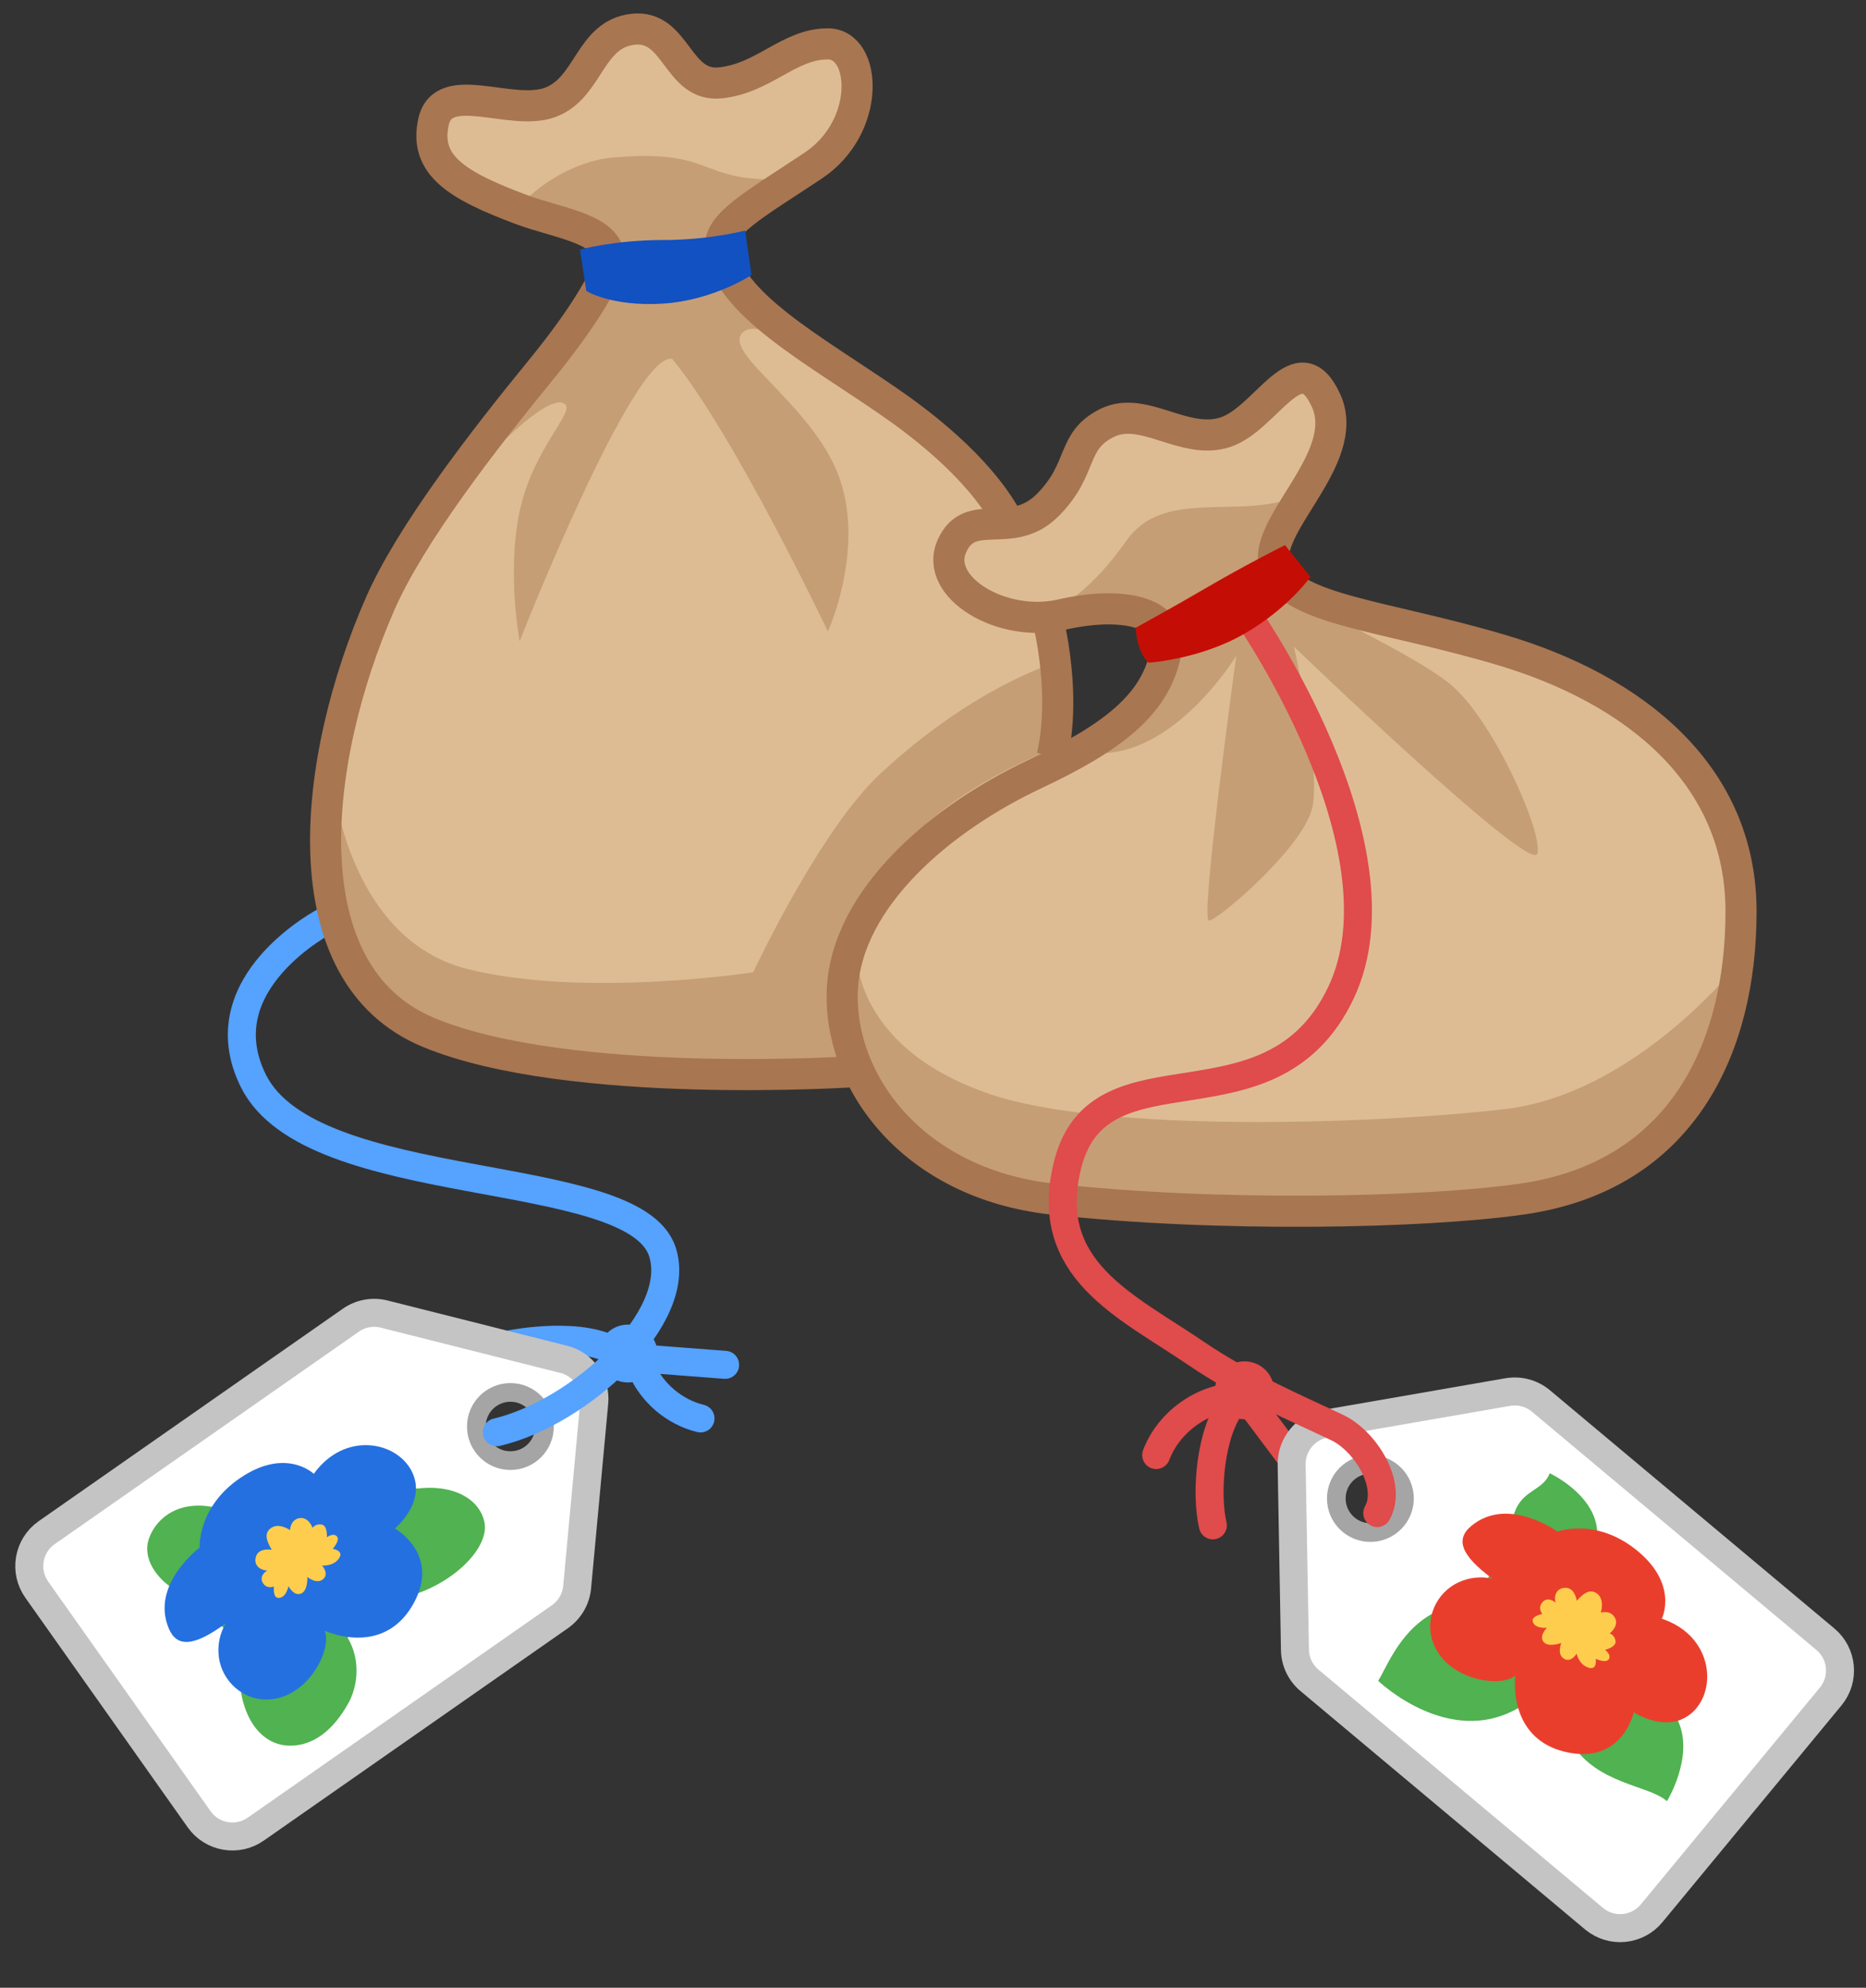
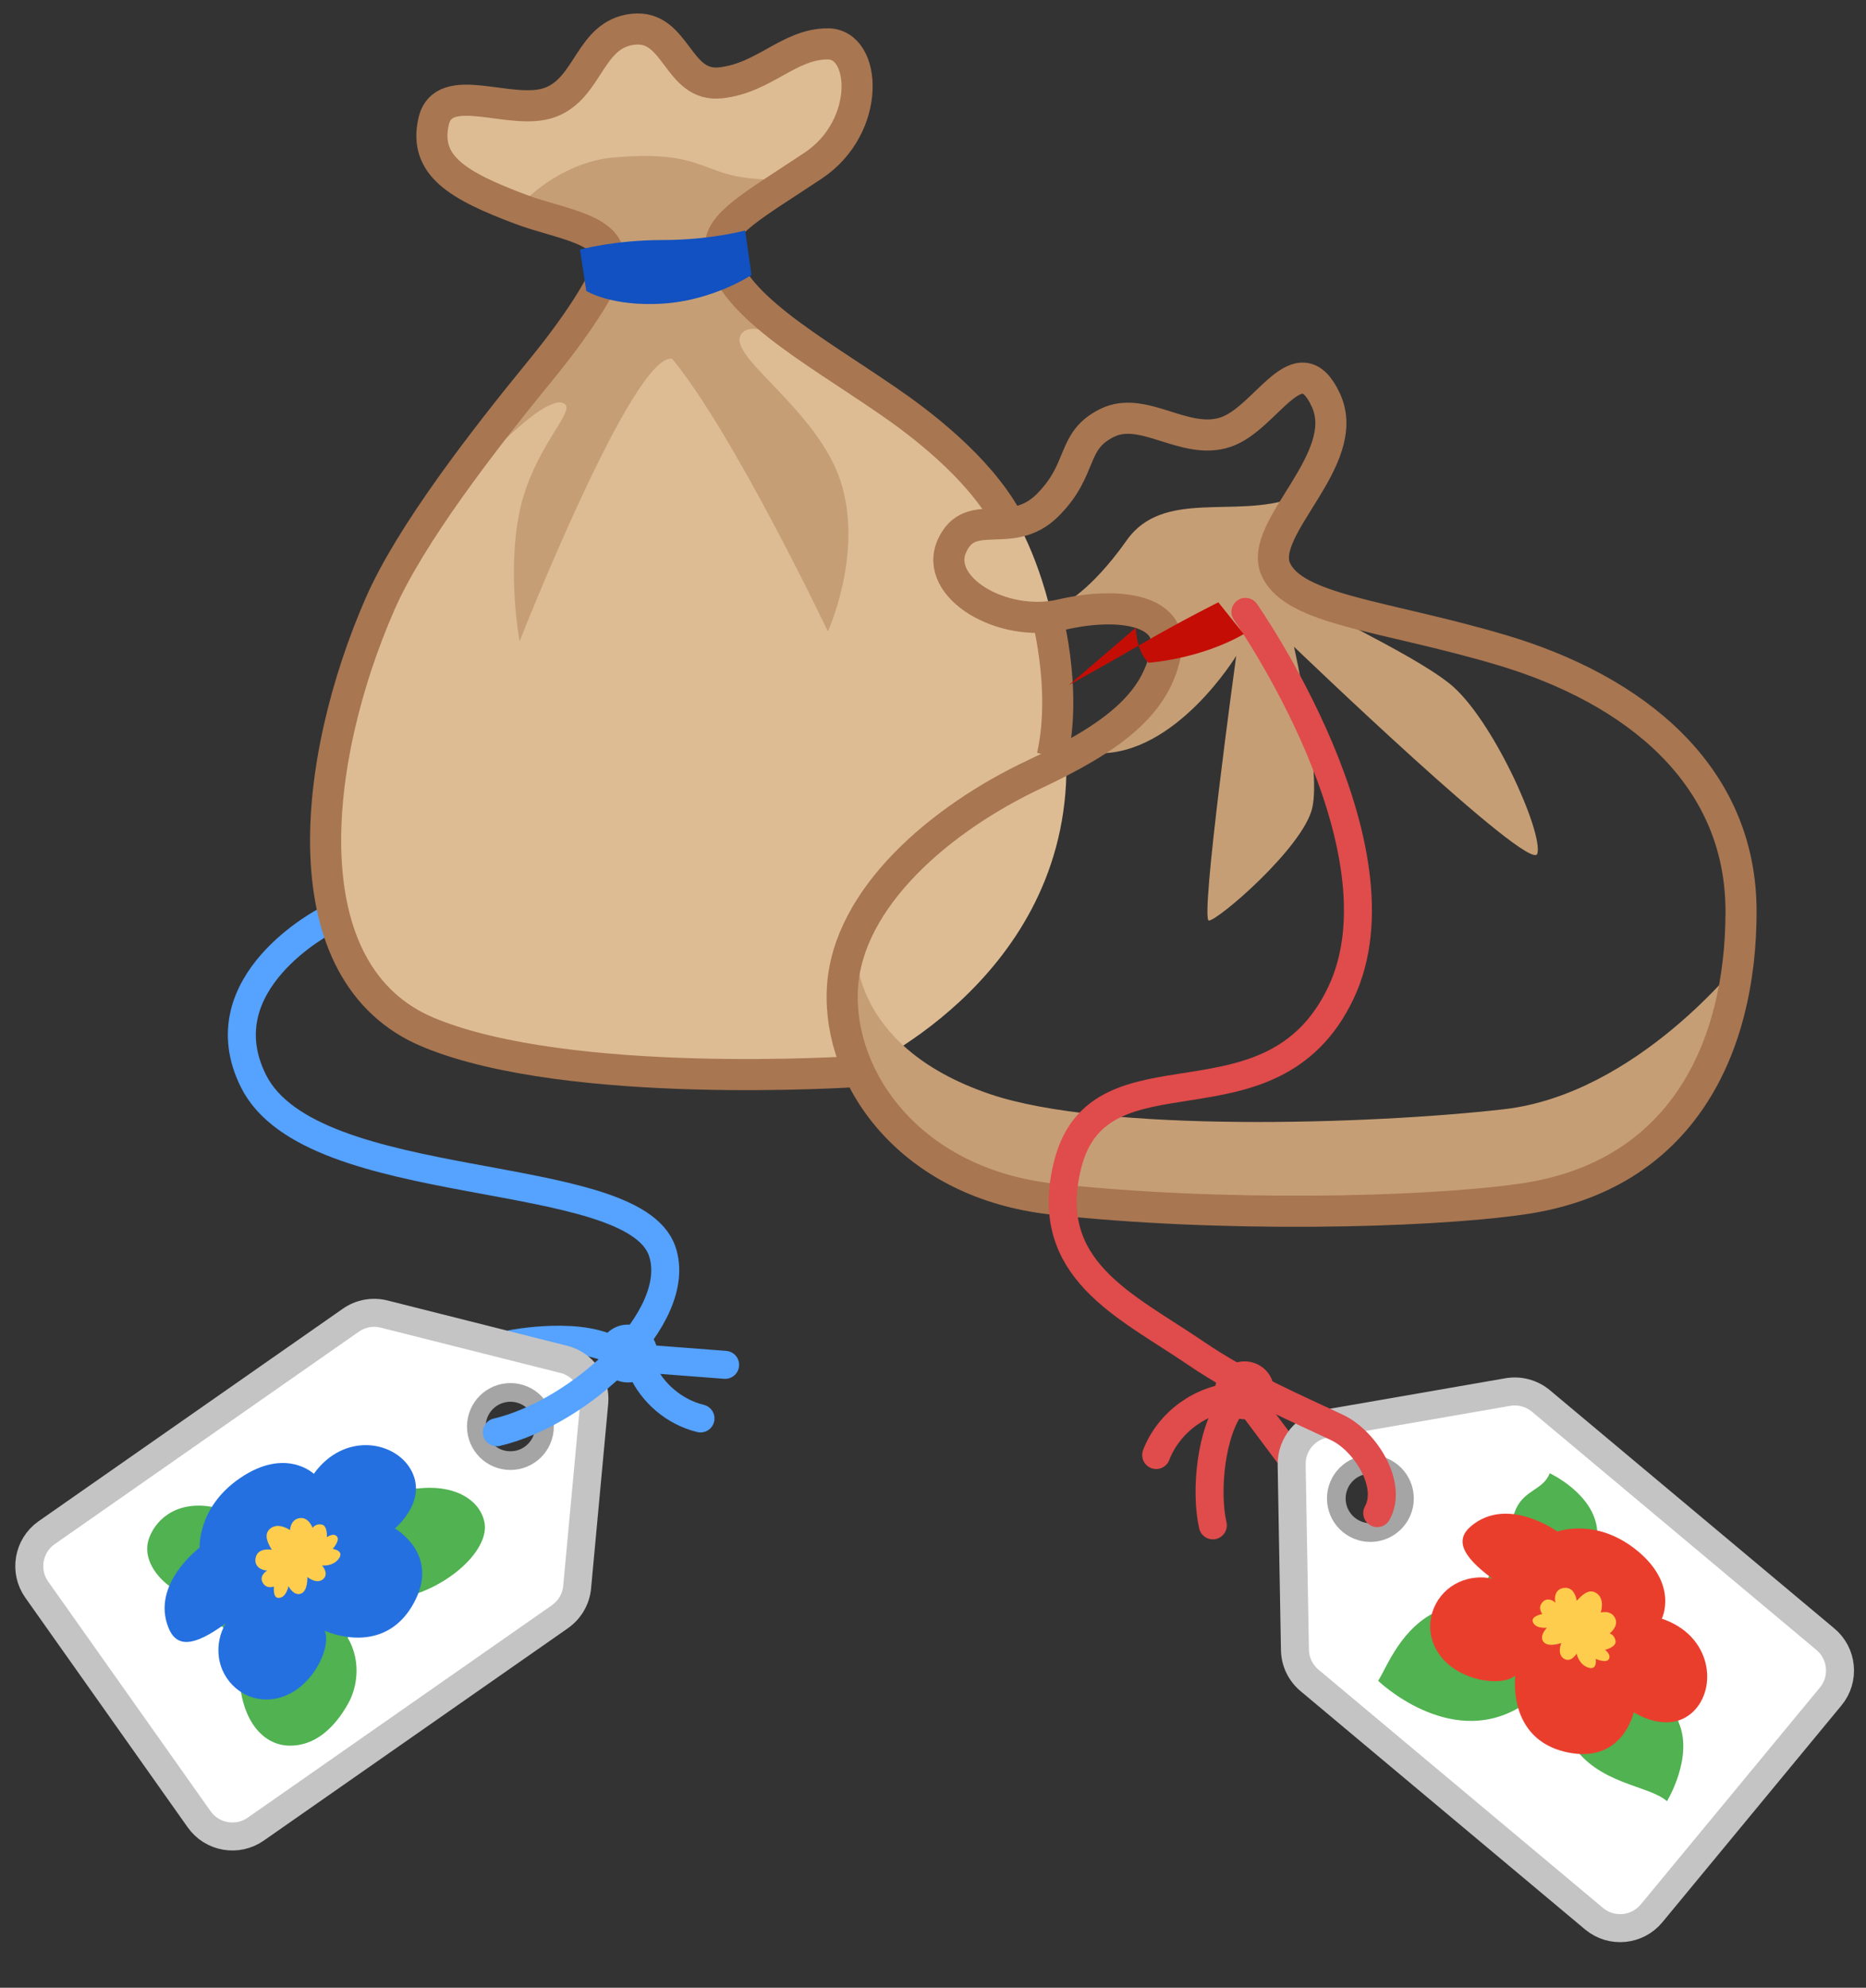
<svg xmlns="http://www.w3.org/2000/svg" id="Layer_5" data-name="Layer 5" viewBox="0 0 300 319.4">
  <rect x="0" y="0" width="300" height="319.4" fill="#333333" stroke="none" />
  <defs>
    <style>
      .cls-1 {
        stroke: #55a2ff;
      }

      .cls-1, .cls-2 {
        stroke-linecap: round;
      }

      .cls-1, .cls-2, .cls-3, .cls-4, .cls-5 {
        fill: none;
        stroke-linejoin: round;
      }

      .cls-1, .cls-2, .cls-5 {
        stroke-width: 4.5px;
      }

      .cls-6 {
        fill: #fff;
      }

      .cls-2 {
        stroke: #e04b4b;
      }

      .cls-7 {
        fill: #ea3e2d;
      }

      .cls-8 {
        fill: #c69e75;
      }

      .cls-9 {
        fill: #c40e05;
      }

      .cls-10 {
        fill: #ddbc94;
      }

      .cls-11 {
        fill: #50b250;
      }

      .cls-12 {
        fill: #2470e0;
      }

      .cls-13 {
        fill: #1151c1;
      }

      .cls-3 {
        stroke: #a5a5a5;
        stroke-width: 3px;
      }

      .cls-14 {
        fill: #e04b4b;
      }

      .cls-4 {
        stroke: #a87651;
        stroke-width: 5px;
      }

      .cls-15 {
        fill: #55a2ff;
      }

      .cls-16 {
        fill: #ffcd4d;
      }

      .cls-5 {
        stroke: #c4c4c4;
      }
    </style>
  </defs>
  <path class="cls-1" d="m82.22,215.97s11.74-2.35,17.22,1.57" />
  <g>
    <path class="cls-6" d="m92.73,255.72l2.94-31.65c.23-2.46-1.37-4.72-3.77-5.32l-30.83-7.76c-1.42-.36-2.93-.08-4.12.77L6.21,247.19c-2.26,1.6-2.8,4.73-1.2,6.99l27.89,39.42c1.6,2.26,4.73,2.8,6.99,1.2l50.74-35.44c1.2-.85,1.96-2.17,2.1-3.63Zm-12.48-21.33c-2.86-1-4.36-4.12-3.36-6.98s4.12-4.36,6.98-3.36,4.36,4.12,3.36,6.98-4.12,4.36-6.98,3.36Z" />
    <circle class="cls-3" cx="82.06" cy="229.22" r="5.48" />
    <path class="cls-5" d="m90.61,218.42l-28.85-7.27c-1.86-.47-3.83-.1-5.39,1.01L7.48,246.29c-2.96,2.09-3.66,6.19-1.57,9.14l26.1,36.89c2.09,2.96,6.19,3.66,9.14,1.57l48.9-34.13c1.56-1.11,2.57-2.84,2.74-4.75l2.75-29.63c.3-3.22-1.79-6.18-4.93-6.97Z" />
  </g>
  <path class="cls-1" d="m52.49,147.89s-19.63,10.03-11.74,25.82c9.39,18.78,61.04,13.3,65.73,27.39,3.52,10.56-13.3,25.91-26.61,29.04" />
  <path class="cls-1" d="m103.14,219.94c1.71,3.93,5.32,6.97,9.48,7.98" />
  <path class="cls-1" d="m104.07,218.35l12.51.96" />
-   <path class="cls-10" d="m186.77,104.66c-1.47,8.8-5.13,13.94-20.54,19.8s-30.07,19.8-30.8,34.47c-.73,14.67,11.14,31.23,33.74,33.74,26.4,2.93,59.57,2.28,75.54,0,25.67-3.67,35.2-24.2,35.2-46.21s-19.56-37.65-38.63-42.05-33.25-6.36-36.18-12.96,12.47-17.6,8.07-27.14-9.53,2.93-16.14,5.13-13.2-4.4-19.07-1.47-3.67,7.33-9.53,13.2c-5.87,5.87-12.47,0-15.4,6.6s8.07,13.2,17.6,11,17.17-.36,16.14,5.87Z" />
  <path class="cls-10" d="m129.17,54.77c-10.15-8.7-13.3-10.96-13.3-14.87s5.48-7.04,14.87-13.3c9.39-6.26,8.61-19.56,2.35-19.56s-10.17,5.48-17.22,6.26c-7.04.78-7.04-9.39-14.09-8.61-7.04.78-7.04,9.39-13.3,11.74-6.26,2.35-17.22-3.91-18.78,3.13s3.88,10.26,14.09,14.09c6.26,2.35,14.87,3.13,14.09,8.61-.32,2.25-3.91,8.61-10.96,17.22-9.28,11.34-20.94,26.41-25.82,37.56-10.96,25.04-14.87,59.47,7.83,68.86s68.86,6.26,68.86,6.26c0,0,32.87-14.09,33.65-47.73s-11.74-46.17-11.74-46.17c0,0-19.56-14.09-30.52-23.48Z" />
  <path class="cls-8" d="m131,28.43c-19.82,2.09-14.09-4.7-32.34-3.13-7.81.67-13.56,6.26-13.56,6.26,0,0,17.22,6.26,13.56,13.56-2.16,4.33-25.04,33.39-25.04,33.39,0,0,14.09-16.17,17.22-13.56,1.57,1.3-5.22,7.3-7.3,17.22s0,20.87,0,20.87c0,0,18.26-46.43,24.52-45.39,9.91,12,25.04,43.82,25.04,43.82,0,0,5.74-12.52,2.09-24-3.65-11.48-17.74-19.82-16.17-23.48s11.48,2.61,11.48,2.61c0,0-14.24-11.22-14.61-16.69-.52-7.83,11.48-8.35,15.13-11.48Z" />
  <path class="cls-8" d="m170.88,97.08s4.4-1.96,10.27-10.27,17.6-3.42,26.89-6.85c-1.47,3.42-6.85,9.78-2.44,13.69s20.54,10.76,27.38,16.14,15.16,23.96,14.18,27.38-39.12-33.25-39.12-33.25c0,0,4.4,19.56,2.93,25.91s-15.16,18.09-16.62,18.09,4.4-42.54,4.4-42.54c0,0-9.78,16.14-22.49,15.65,4.89-4.4,10.76-6.85,9.78-16.14s-10.76-7.82-15.16-7.82Z" />
-   <path class="cls-8" d="m53.79,127.02s2.61,24,21.39,28.69c18.78,4.7,45.91.52,45.91.52,0,0,10.62-22.75,20.35-31.82,15.65-14.61,29.21-18.26,29.21-18.26l.52,13.56s-27.65,8.87-33.39,29.21,3.65,24,3.65,24c0,0-36.52,1.57-57.91-3.65s-31.82-12-29.74-42.26Z" />
  <path class="cls-8" d="m137.63,151.84s-1.47,16.14,21.51,23.96c18.31,6.23,61.12,4.89,82.63,2.44s38.14-23.96,38.14-23.96c0,0-5.87,29.34-22.98,34.72-17.11,5.38-68.45,8.8-89.48,3.91-21.02-4.89-37.65-20.54-29.83-41.07Z" />
  <path class="cls-4" d="m187.5,104.41c-1.47,8.8-8.8,14.18-21.27,20.05-14.91,7.02-30.07,19.8-30.8,34.47-.73,14.67,11.14,31.23,33.74,33.74,26.4,2.93,59.57,2.28,75.54,0,25.67-3.67,35.2-24.2,35.2-46.21s-17.11-35.69-38.63-42.05c-18.77-5.55-33.25-6.36-36.18-12.96s12.47-17.6,8.07-27.14-9.53,2.93-16.14,5.13-13.2-4.4-19.07-1.47-3.67,7.33-9.53,13.2c-5.87,5.87-12.47,0-15.4,6.6s8.07,13.2,17.6,11,17.91-.6,16.87,5.62Z" />
  <path class="cls-4" d="m161.78,83.2c-4.7-8.35-13.91-15.27-19.1-18.83-12.25-8.42-25.71-15.67-26.81-24.46-.49-3.88,5.48-7.04,14.87-13.3s8.61-19.56,2.35-19.56-10.17,5.48-17.22,6.26-7.04-9.39-14.09-8.61-7.04,9.39-13.3,11.74-17.22-3.91-18.78,3.13,3.88,10.26,14.09,14.09c6.26,2.35,14.87,3.13,14.09,8.61-.32,2.25-3.91,8.61-10.96,17.22-9.28,11.34-20.94,26.41-25.82,37.56-10.96,25.04-14.87,59.47,7.83,68.86s68.86,6.26,68.86,6.26" />
  <path class="cls-4" d="m168.04,97.81s3.65,12.52,1.13,23.71" />
  <line class="cls-2" x1="200.22" y1="224.42" x2="211.84" y2="239.93" />
  <path class="cls-2" d="m198.81,224.42c-5.63.27-10.92,4.12-12.93,9.38" />
  <path class="cls-2" d="m198.12,225.62c-3.46,4.36-4.37,14.05-3.13,19.48" />
  <ellipse class="cls-15" cx="100.96" cy="217.49" rx="4.74" ry="4.65" />
  <ellipse class="cls-14" cx="200.08" cy="223.4" rx="4.74" ry="4.65" />
  <g>
    <path class="cls-6" d="m243.11,223.56l-31.32,5.44c-2.44.42-4.2,2.56-4.16,5.03l.56,31.78c.03,1.46.69,2.84,1.82,3.78l47.47,39.71c2.13,1.76,5.29,1.46,7.06-.67l30.76-37.22c1.76-2.13,1.46-5.29-.67-7.06l-47.47-39.71c-1.13-.93-2.61-1.33-4.05-1.07Zm-17.32,17.62c-.22,3.02-2.84,5.29-5.86,5.07s-5.29-2.84-5.07-5.86,2.84-5.29,5.86-5.07,5.29,2.84,5.07,5.86Z" />
    <circle class="cls-3" cx="220.32" cy="240.78" r="5.48" />
    <path class="cls-5" d="m207.66,235.35l.53,29.75c.03,1.92.9,3.72,2.38,4.94l45.73,38.28c2.79,2.31,6.93,1.91,9.23-.88l28.79-34.84c2.31-2.79,1.91-6.93-.88-9.23l-45.73-38.28c-1.48-1.22-3.41-1.73-5.3-1.41l-29.31,5.09c-3.19.55-5.49,3.35-5.44,6.58Z" />
  </g>
  <path class="cls-2" d="m200.23,98.32s26.55,37.79,15.32,61.28-38.81,7.15-43.91,27.57c-4.21,16.86,9.36,22.6,20.66,30.3,7.73,5.27,16.53,8.99,22.71,11.93,4.41,2.1,8.96,9.13,6.41,13.73" />
  <g>
    <path class="cls-11" d="m38.56,270.57c.69,6.6,4.14,9.86,7.94,9.93,3.81.07,7.05-2.42,9.5-6.81,1.39-2.5,2.13-6.69-.08-10.5l.87-3.51,8.5-3.08c7.53-1.96,13.36-7.86,12.61-11.91-.66-3.58-4.64-6.21-10.75-5.51l-18.03-.54-14.27,3.65c-5.81-1.37-9.59,1.4-10.86,4.81-1.26,3.41,1.45,6.46,3.24,7.75l9.74,7.5,1.59,8.22Z" />
    <path class="cls-12" d="m36.27,260.87c-.94,1.62-1.33,3.5-1.09,5.35.47,3.91,3.98,7.23,8.37,6.83,6.19-.56,9.87-8.19,8.65-11,4.77,1.91,11.21,1.92,14.61-5.02,3.68-7.49-3.33-11.43-3.33-11.43,0,0,5.16-4.22,2.75-9.12-2.41-4.9-10.81-6.56-15.78.34,0,0-4.51-4.35-11.89.71-6.83,4.67-6.46,11.13-6.46,11.13-.17.19-7.86,5.92-5,12.93,1.29,3.16,4.02,3.05,9.16-.72Z" />
    <path class="cls-16" d="m44.06,254.92s-1.18.52-1.83-.62c-.4-.69-.08-1.43.74-1.95-.72.04-2.24-.54-1.85-2.12.35-1.4,1.97-1.3,2.57-1.21-.53-.93-1.43-2.42-.24-3.4,1.32-1.09,3.18.25,3.18.25,0,0,.03-1.68,1.51-1.93,1.48-.25,2.12,1.57,2.12,1.57,0,0,.38-.68,1.41-.55s.88,2.05.88,2.05c0,0,1.04-.77,1.61-.14.57.63-.67,2.01-.67,2.01,0,0,1.93.26.98,1.57s-2.7,1.1-2.7,1.1c0,0,1.21,1.31.17,2.2-1.03.89-2.53-.35-2.53-.35,0,0,.12,2.27-1.05,2.68s-1.98-1.21-1.98-1.21c0,0-.38,2-1.7,1.88-.84-.08-.64-1.83-.64-1.83Z" />
  </g>
  <g>
    <path class="cls-11" d="m231.39,258.75c-6.1,2.63-8.39,9.08-9.82,11.33,0,0,11.26,10.85,22.5,4.39l3.14-1.55,5.47,7.2c4.11,6.61,12.51,6.74,15.32,9.31,0,0,4.34-7.08,1.86-12.72l-4.85-17.38-8.22-13.32c-.42-5.96-7.64-9.28-7.64-9.28-1.03,2.68-4,2.63-5.41,5.7l-4.98,12.36-7.38,3.96Z" />
    <path class="cls-7" d="m239.98,253.68c-1.82-.42-3.73-.23-5.43.55-3.59,1.61-5.72,5.95-4.03,10.03,2.38,5.75,10.76,6.99,13.08,4.99-.4,5.12,1.51,11.28,9.14,12.46,8.25,1.28,9.92-6.57,9.92-6.57,0,0,5.56,3.68,9.53-.08,3.96-3.76,3.05-12.27-5.02-14.96,0,0,2.81-5.59-4.21-11.14-6.5-5.13-12.55-2.86-12.55-2.86-.23-.11-7.99-5.74-13.84-.93-2.63,2.17-1.72,4.75,3.41,8.53Z" />
    <path class="cls-16" d="m247.97,259.34s-.85-.97.05-1.93c.54-.59,1.34-.5,2.08.12-.25-.67-.15-2.3,1.47-2.39,1.44-.08,1.83,1.49,1.92,2.09.73-.78,1.88-2.08,3.17-1.24,1.43.94.7,3.12.7,3.12,0,0,1.61-.47,2.29.87.68,1.33-.87,2.49-.87,2.49,0,0,.76.16.95,1.18s-1.69,1.45-1.69,1.45c0,0,1.05.76.62,1.49-.43.73-2.12-.04-2.12-.04,0,0,.33,1.92-1.21,1.4-1.53-.52-1.85-2.25-1.85-2.25,0,0-.89,1.54-2.05.82s-.42-2.52-.42-2.52c0,0-2.13.79-2.87-.2s.57-2.25.57-2.25c0,0-2.02.23-2.3-1.06-.18-.82,1.56-1.15,1.56-1.15Z" />
  </g>
  <path class="cls-13" d="m93.24,40.11l1.02,6.64s4.09,2.55,12.26,2.04,14.3-4.6,14.3-4.6l-1.02-7.15s-5.62,1.53-13.28,1.53-13.28,1.53-13.28,1.53Z" />
-   <path class="cls-9" d="m182.6,100.87s0,3.57,2.04,5.62c0,0,8.17-.51,15.32-4.6s10.72-9.19,10.72-9.19l-4.09-5.11s-6.13,3.06-12.26,6.64-11.74,6.64-11.74,6.64Z" />
+   <path class="cls-9" d="m182.6,100.87s0,3.57,2.04,5.62c0,0,8.17-.51,15.32-4.6l-4.09-5.11s-6.13,3.06-12.26,6.64-11.74,6.64-11.74,6.64Z" />
</svg>